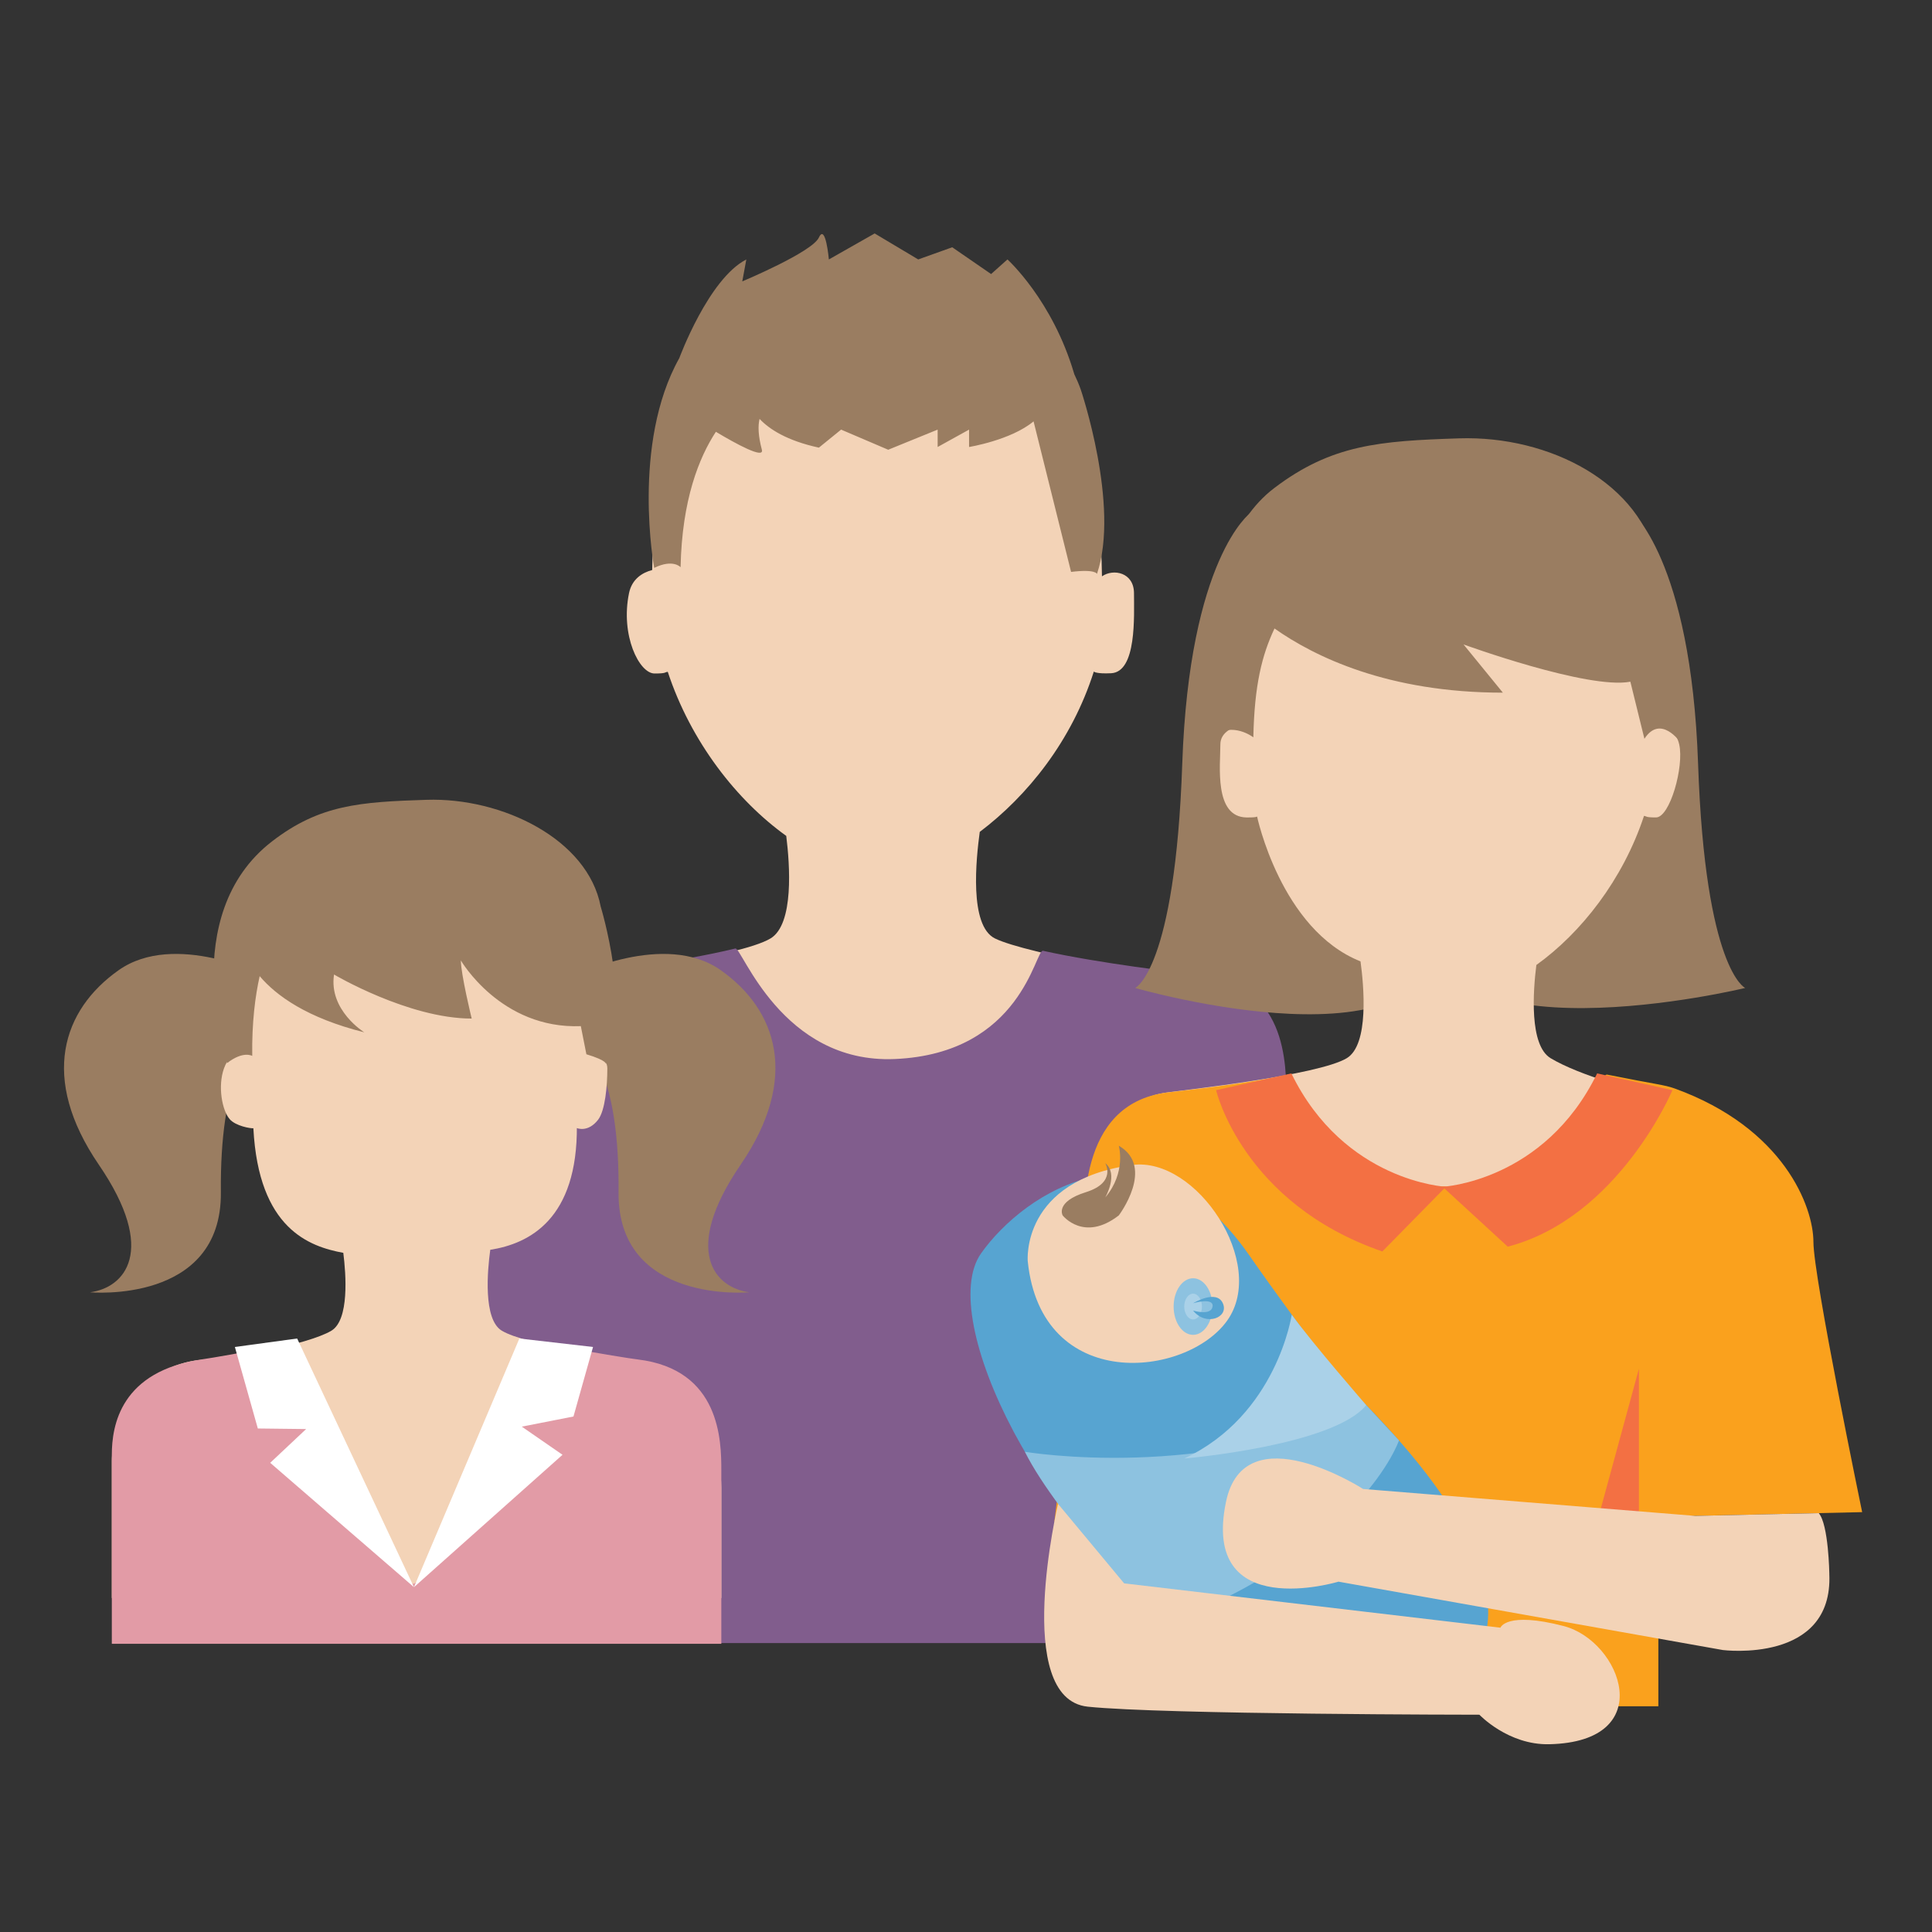
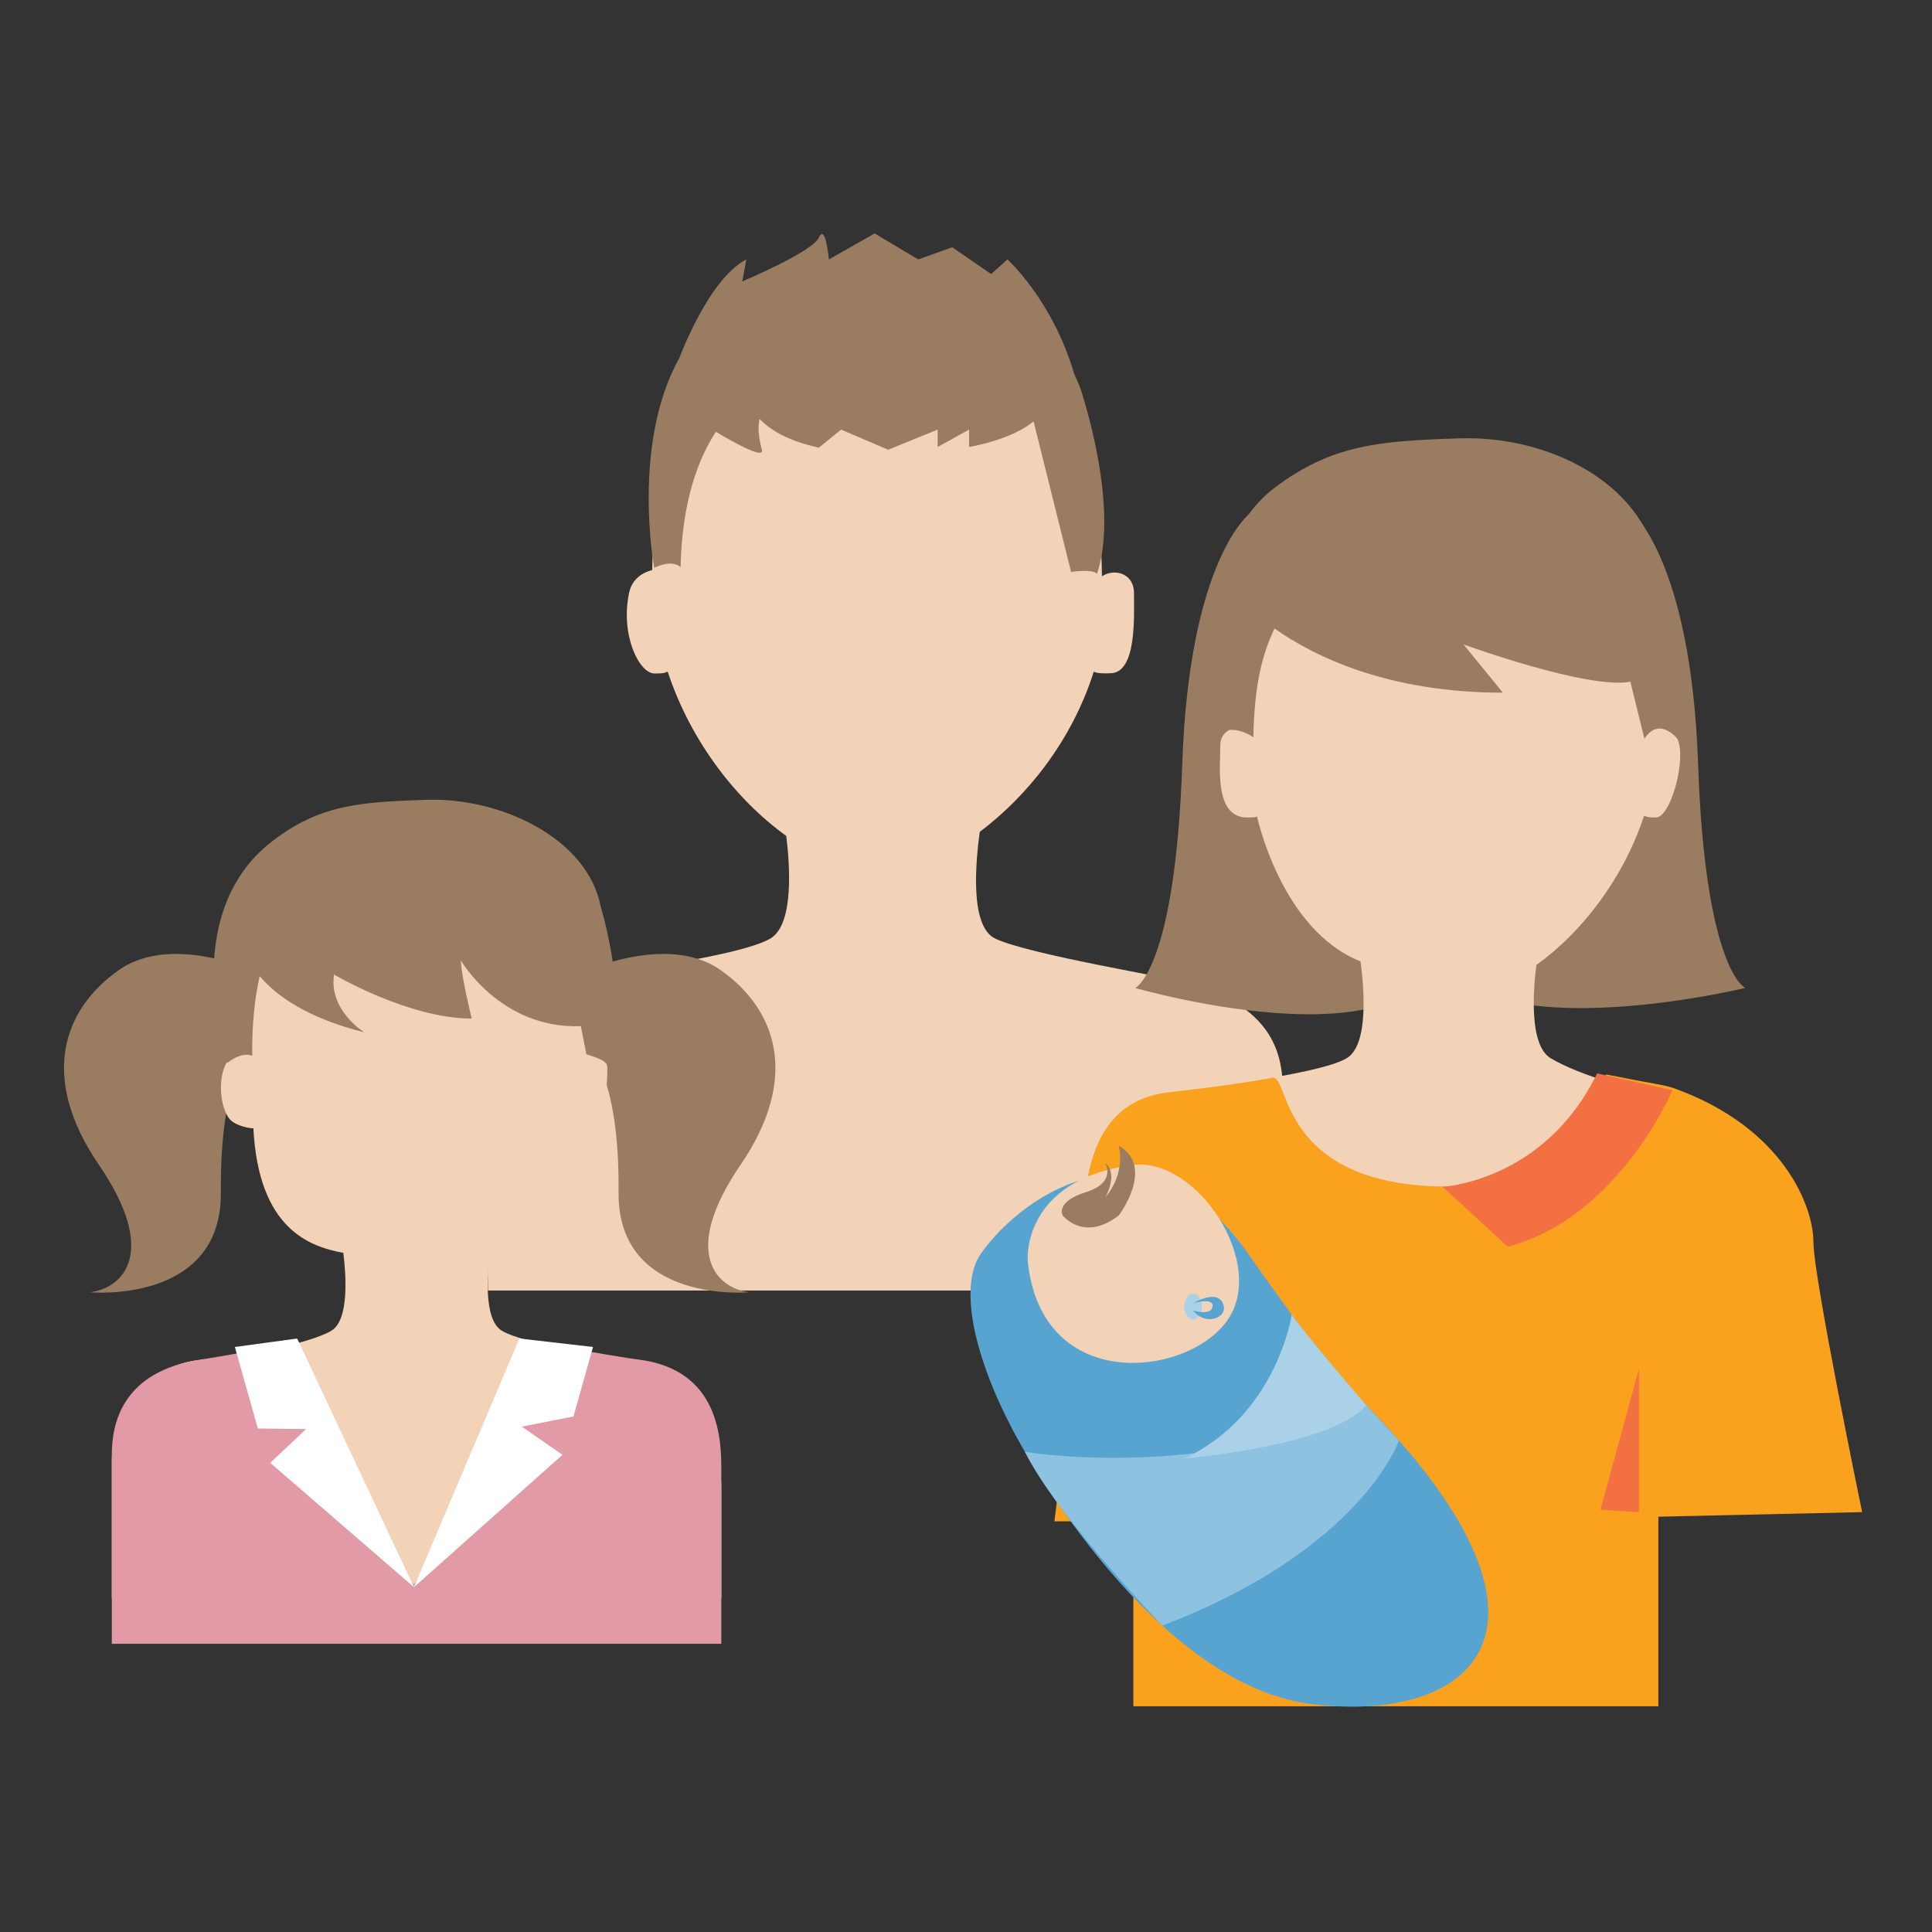
<svg xmlns="http://www.w3.org/2000/svg" version="1.1" id="Layer_1" x="0px" y="0px" width="144px" height="144px" viewBox="0 0 144 144" enable-background="new 0 0 144 144" xml:space="preserve">
  <rect x="0" y="0" width="144" height="144" fill="#333333" stroke="none" />
  <g>
    <g>
-       <path fill="#F3D3B7" d="M88.63,73.273c-1.352-0.391-12.08-2.152-14.472-3.327c-1.94-0.953-1.402-5.959-1.133-7.941    c3.563-2.691,6.859-6.787,8.502-11.951l0,0c0,0,0.15,0.181,1.29,0.125c1.913-0.095,1.707-4.26,1.704-5.971    c-0.004-1.535-1.528-1.848-2.387-1.252c-0.136-11.977-4.412-21.973-16.522-22.006c-12.066,0.033-16.853,9.597-17.001,21.536    c-0.74,0.193-1.511,0.673-1.727,1.723c-0.651,3.149,0.762,5.989,1.902,5.989c0.906,0,0.723-0.09,0.985-0.127    c1.729,5.247,5.173,9.607,8.831,12.231c0.268,2.132,0.594,6.584-1.172,7.644c-2.343,1.407-13.354,2.802-14.76,2.812    c-7.413,0.048-6.444,7.207-6.444,10.02c0,2.812,0.144,13.409,0.144,13.409h29.353h0.143h29.846c0,0,0-10.833,0-13.644    C95.712,79.73,95.879,75.369,88.63,73.273z" />
-       <path fill="#815D8D" d="M95.879,122.466c0,0,0-37.43,0-40.325c0-2.898,0.081-8.956-6.773-9.525    c-1.021-0.085-7.19-0.82-11.365-1.75c-0.584-0.129-1.572,7.664-11.054,8.068c-8.443,0.358-11.396-8.357-11.879-8.239    c-4.103,1.006-11.004,1.896-12.096,1.904c-7.439,0.048-6.867,6.529-6.867,9.426s0,40.442,0,40.442H95.879z" />
+       <path fill="#F3D3B7" d="M88.63,73.273c-1.352-0.391-12.08-2.152-14.472-3.327c-1.94-0.953-1.402-5.959-1.133-7.941    c3.563-2.691,6.859-6.787,8.502-11.951l0,0c0,0,0.15,0.181,1.29,0.125c1.913-0.095,1.707-4.26,1.704-5.971    c-0.004-1.535-1.528-1.848-2.387-1.252c-0.136-11.977-4.412-21.973-16.522-22.006c-12.066,0.033-16.853,9.597-17.001,21.536    c-0.74,0.193-1.511,0.673-1.727,1.723c-0.651,3.149,0.762,5.989,1.902,5.989c0.906,0,0.723-0.09,0.985-0.127    c1.729,5.247,5.173,9.607,8.831,12.231c0.268,2.132,0.594,6.584-1.172,7.644c-2.343,1.407-13.354,2.802-14.76,2.812    c-7.413,0.048-6.444,7.207-6.444,10.02c0,2.812,0.144,13.409,0.144,13.409h29.353h29.846c0,0,0-10.833,0-13.644    C95.712,79.73,95.879,75.369,88.63,73.273z" />
      <path fill="#9A7D61" d="M80.549,29.023c-0.137-0.389-0.301-0.765-0.479-1.135c-0.003-0.013-0.006-0.022-0.01-0.035    c-1.619-5.5-4.971-8.516-4.971-8.516l-1.218,1.089l-2.897-1.996l-2.536,0.907L65.193,17.4l-3.414,1.938    c0,0-0.243-2.721-0.744-1.633c-0.503,1.089-5.71,3.268-5.71,3.268l0.302-1.635c-2.825,1.451-4.995,7.353-4.995,7.353s0,0,0-0.001    c-3.587,6.406-1.873,15.638-1.873,15.638c1.411-0.692,1.968-0.05,1.968-0.05c0.102-5.038,1.386-8.198,2.631-10.094    c1.504,0.899,3.619,2.057,3.427,1.336c-0.28-1.049-0.297-1.783-0.171-2.298c0.716,0.76,2.025,1.623,4.422,2.143l1.655-1.344    l3.511,1.5l3.685-1.5v1.295l2.342-1.295v1.295c0,0,3.123-0.507,4.807-1.91l2.796,11.221c1.848-0.226,1.93,0.15,1.93,0.15    C83.49,37.684,80.549,29.023,80.549,29.023z" />
    </g>
    <g>
      <path fill="#9A7D61" d="M19.739,72.722c0,0-6.719-3.359-10.897-0.409c-4.178,2.949-5.899,8.028-1.474,14.501    c4.425,6.474,1.884,9.178-0.655,9.505c0,0,9.83,0.901,9.75-7.456c-0.083-8.356,2.048-12.045,4.259-11.143    C22.935,78.621,22.607,72.805,19.739,72.722z" />
      <path fill="#9A7D61" d="M42.826,72.722c0,0,6.718-3.359,10.897-0.409c4.179,2.949,5.899,8.028,1.476,14.501    c-4.426,6.474-1.886,9.178,0.653,9.505c0,0-9.83,0.901-9.748-7.456c0.081-8.356-2.05-12.045-4.262-11.143    C39.63,78.621,39.958,72.805,42.826,72.722z" />
      <g>
        <g>
          <g>
            <path fill="#F3D3B7" d="M46.916,101.315c-1.057-0.143-7.738-1.065-9.516-2.134c-1.407-0.843-1.065-4.525-0.859-6.029       c2.93-0.458,6.513-2.304,6.455-9.248l-0.002,0.176c0,0,0.82,0.362,1.58-0.615c0.532-0.684,0.693-2.525,0.693-3.825       c0-0.778-0.803-1.108-1.448-1.249c-0.103-9.092-3.713-16.385-12.907-16.411c-9.163,0.026-12.796,7.288-12.91,16.353       c-0.561,0.146-1.038,0.541-1.312,1.308c-0.47,1.333-0.137,3.121,0.43,3.775c0.441,0.511,1.565,0.704,1.765,0.675       c0.389,7.519,4.188,8.822,6.703,9.289c0.205,1.616,0.452,4.998-0.888,5.803c-1.778,1.068-7.929,2.127-8.997,2.134       c-5.627,0.036-7.368,5.428-7.368,7.562s0,10.228,0,10.228h22.661h0.109h22.66c0,0,0-6.09,0-8.225       S52.483,102.069,46.916,101.315z" />
            <path fill="#E29BA6" d="M53.763,122.52c0,0,0-10.741,0-12.931c0-2.191-0.062-7.52-6.229-8.264       c-0.619-0.076-2.665-0.403-5.516-0.925c-1.079-0.199-10.005,18.09-11.285,17.638c-1.623-0.57-8.817-17.982-9.556-17.833       c-3.056,0.613-5.382,1.007-6.078,1.106c-6.113,0.874-6.765,4.937-6.765,7.126s0,14.082,0,14.082H53.763z" />
          </g>
          <polygon fill="#FFFFFF" points="22.148,99.764 17.506,100.396 19.217,106.471 22.817,106.513 20.139,109.03 30.854,118.298           " />
          <polygon fill="#FFFFFF" points="38.711,99.764 44.201,100.396 42.743,105.577 38.891,106.333 41.927,108.431 30.854,118.298           " />
          <path fill="#9A7D61" d="M44.772,67.57c-0.958-5.022-7.346-8.14-12.981-7.957c-4.96,0.16-7.959,0.359-11.509,3.094      c-7.163,5.515-3.355,16.529-3.355,16.529c1.205-0.936,1.873-0.535,1.873-0.535c-0.034-2.508,0.225-4.475,0.555-5.945      c1.235,1.457,3.53,3.121,7.798,4.188c0,0-2.667-1.641-2.256-4.309c0,0,5.54,3.283,10.26,3.283c0,0-0.807-3.306-0.807-4.331      c0,0,2.974,5.129,8.941,4.895l0.415,2.096c1.583,0.476,1.453,0.733,1.453,0.733C47.132,75.262,44.772,67.57,44.772,67.57z" />
        </g>
      </g>
    </g>
    <g>
      <path fill="#9A7D61" d="M121.494,38.005c0,0,4.542,3.569,5.072,18.934c0.53,15.366,3.51,16.698,3.51,16.698    s-24.021,5.832-23.772-5.5C106.551,56.806,113.888,35.322,121.494,38.005z" />
      <path fill="#9A7D61" d="M93.187,38.239c0,0-4.538,3.335-5.069,18.7c-0.529,15.366-3.51,16.698-3.51,16.698    s23.137,6.69,22.889-4.64C107.25,57.666,100.794,35.555,93.187,38.239z" />
      <g>
        <rect x="84.473" y="112.091" fill="#FAA11D" width="39.131" height="15.085" />
        <path fill="#F3D3B7" d="M86.966,81.428c1.265-0.178,11.281-1.277,13.411-2.555c1.683-1.01,1.275-5.416,1.028-7.216     c-5.96-2.378-7.724-10.859-7.724-10.859s0.259,0.147-0.778,0.13c-2.428-0.042-1.944-3.888-1.944-5.442     c0-0.932,0.962-1.328,1.735-1.495c0.122-10.883,4.443-19.611,15.447-19.642c10.965,0.031,15.313,8.721,15.45,19.57     c0.67,0.176,1.354,0.616,1.568,1.566c0.373,1.652-0.693,5.442-1.729,5.442c-0.823,0-0.657-0.082-0.895-0.117     c-1.573,4.769-4.7,8.731-8.024,11.115c-0.245,1.938-0.54,5.984,1.064,6.947c2.127,1.277,6.597,2.547,7.874,2.555     c6.735,0.043,11.722,12.439,11.722,14.994s-0.011,6.296-0.011,6.296h-27.12h-0.13h-27.12c0,0,0-5.974,0-8.529     C80.791,91.634,80.507,82.328,86.966,81.428z" />
        <path fill="#FAA11D" d="M108.043,113.392h-2.286H78.59c0,0,2.203-17.755,2.203-20.376s-0.559-10.688,6.135-11.578     c0.74-0.099,4.51-0.482,7.922-1.107c1.292-0.236,0.382,8.109,13.126,8.109c11.923,0,10.934-8.52,11.815-8.343     c3.659,0.735,4.246,0.749,5.04,1.036c8.129,2.947,10.331,8.818,10.331,11.439c0,2.62,3.632,20.134,3.632,20.134L108.043,113.392z     " />
        <path fill="#57A4D1" d="M75.571,106.743c-0.008-0.012-0.014-0.023-0.021-0.035c-0.006-0.01-0.008-0.016-0.008-0.016l0,0     c-2.944-5.548-4.127-10.854-2.419-13.272c3.227-4.574,12.474-10.652,19.956,0.094c2.043,2.935,4.441,6.191,6.713,9.204     c19.292,18.421,10.138,25.867-2.124,24.28c-8.757-1.134-16.289-11.001-19.88-16.552c-0.778-1.167-1.488-2.35-2.122-3.523     C75.623,106.844,75.591,106.782,75.571,106.743z" />
        <path fill="#F3D3B7" d="M76.602,94.002c0,0-0.534-6.028,7.787-7.169c4.781-0.653,10.109,7.355,7.074,11.603     C88.429,102.684,77.611,103.864,76.602,94.002z" />
        <path fill="#9A7D61" d="M83.388,90.59c0,0,2.74-3.607,0-5.194c0,0,0.576,1.98-1.01,3.857c0,0,1.019-1.75,0-2.559     c0,0,0.865,1.442-1.442,2.164c-2.31,0.722-1.732,1.731-1.732,1.731S80.781,92.609,83.388,90.59z" />
        <g>
-           <ellipse fill="#8DC2E0" cx="88.926" cy="97.383" rx="1.45" ry="2.109" />
          <ellipse fill="#AAD1E8" cx="88.926" cy="97.383" rx="0.66" ry="0.96" />
          <path fill="#57A4D1" d="M88.926,97.136c0,0,1.74-1.063,2.217,0c0.477,1.064-1.256,1.753-2.217,0.547c0,0,1.352,0.413,1.45-0.3      C90.474,96.669,88.926,97.136,88.926,97.136z" />
        </g>
        <polygon fill="#F37043" points="122.156,112.706 122.156,102.018 119.291,112.526    " />
        <path fill="#8DC2E0" d="M76.39,108.207c0,0,13.563,2.297,25.442-3.477l2.44,2.631c0,0-2.734,8.108-17.639,13.804     C86.634,121.165,78.829,113.117,76.39,108.207z" />
        <path fill="#AAD1E8" d="M101.832,104.73c0,0-3.969-4.555-5.554-6.744c0,0-1.096,7.489-8.013,10.723     C88.266,108.709,99.358,107.766,101.832,104.73z" />
-         <path fill="#F3D3B7" d="M78.861,112.091c0,0-3.439,14.526,2.217,15.115c5.657,0.588,29.189,0.599,29.189,0.599     s2.138,2.268,5.203,2.2c8.221-0.183,5.367-7.693,1.078-8.809c-4.291-1.113-4.713,0.122-4.713,0.122l-28.048-3.304L78.861,112.091     z" />
-         <path fill="#F3D3B7" d="M91.379,111.934c1.384-6.649,10.218-0.955,10.218-0.955l24.758,2.006l0,0l9.201-0.206     c0.74,0.833,0.792,4.536,0.792,4.536l-0.002-0.001c0.3,6.719-7.934,5.67-7.934,5.67l-28.648-5.096     C99.764,117.888,89.493,121.001,91.379,111.934z" />
      </g>
-       <path fill="#F37043" d="M96.251,80.006l-5.611,1.25c0,0,1.966,8.426,12.392,12.021l4.739-4.822    C107.771,88.455,100.198,88.083,96.251,80.006z" />
      <path fill="#F37043" d="M119.041,80.006l5.612,1.25c0,0-4.005,9.504-12.274,11.662l-4.857-4.463    C107.521,88.455,115.095,88.083,119.041,80.006z" />
      <path fill="#9A7D61" d="M125.24,55.321c2.361-4.847-1.702-13.285-1.702-13.285c-1.146-6.011-8.04-9.582-14.784-9.364    c-5.936,0.192-9.502,0.46-13.775,3.702c-6.64,5.039-4.55,18.5-4.55,18.5c1.441-1.119,2.988,0.082,2.988,0.082    c0.079-3.911,0.649-6.148,1.577-8.112c2.967,2.092,8.449,4.785,17.021,4.783l-2.933-3.595c0,0,9.275,3.381,12.436,2.778    l1.047,4.254C123.773,53.209,125.24,55.321,125.24,55.321z" />
    </g>
  </g>
</svg>